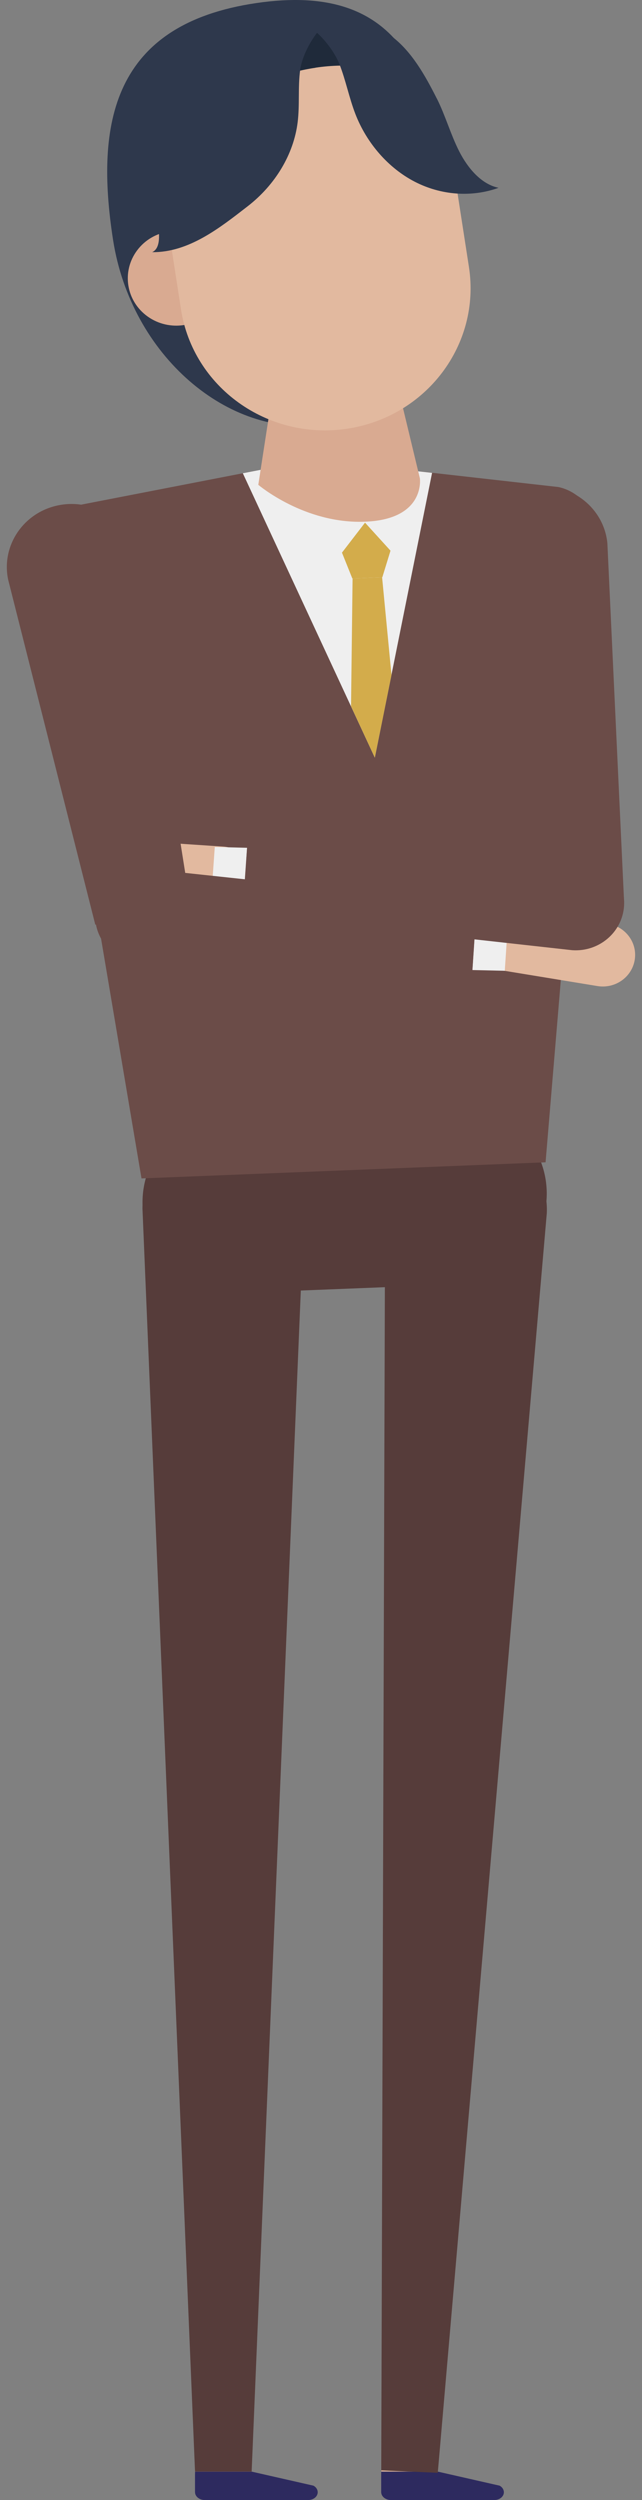
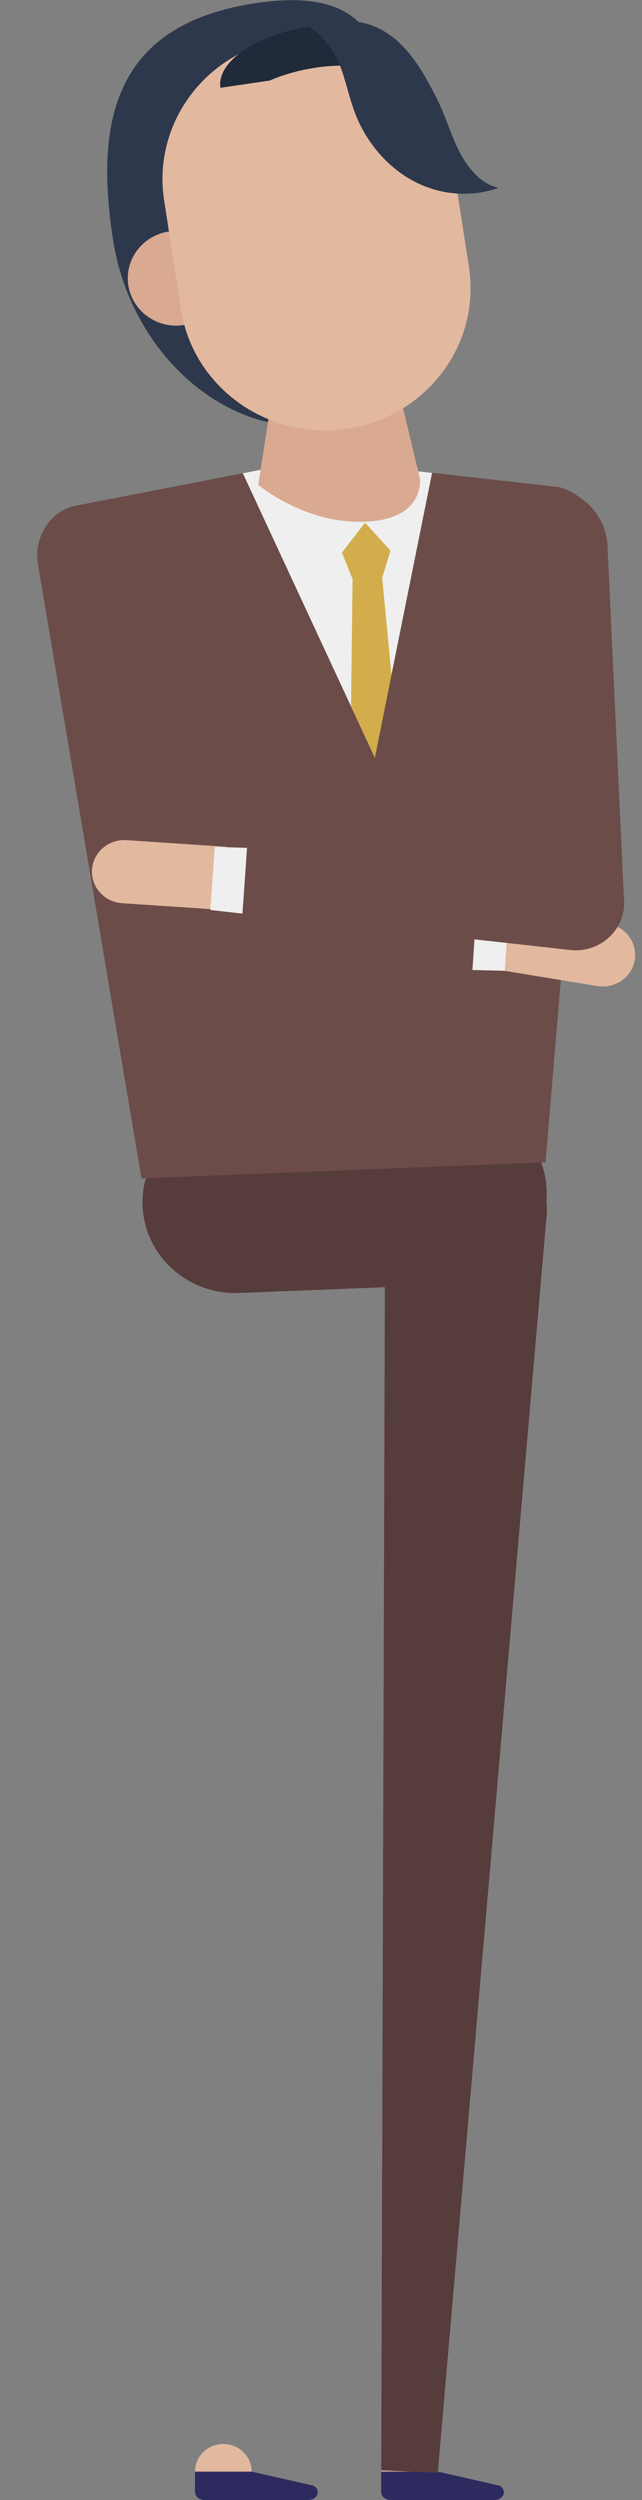
<svg xmlns="http://www.w3.org/2000/svg" width="47" height="183" viewBox="0 0 47 183" fill="none">
  <rect x="0" y="0" width="47" height="183" fill="#808080" stroke="none" />
  <g clip-path="url(#clip0_5707_80742)">
-     <path d="M8.275 17.547C9.596 26.063 16.754 32.072 23.54 31.073C30.331 30.073 34.18 22.441 32.865 13.924C31.551 5.407 29.307 -1.33 18.767 0.224C8.228 1.773 6.955 9.024 8.275 17.547Z" fill="#2E384C" />
+     <path d="M8.275 17.547C9.596 26.063 16.754 32.072 23.54 31.073C31.551 5.407 29.307 -1.33 18.767 0.224C8.228 1.773 6.955 9.024 8.275 17.547Z" fill="#2E384C" />
    <path d="M15.78 22.412C16.935 20.864 16.586 18.695 14.999 17.568C13.413 16.441 11.191 16.782 10.037 18.33C8.882 19.878 9.231 22.046 10.817 23.174C12.403 24.3 14.625 23.959 15.78 22.412Z" fill="#D9AA91" />
    <path d="M27.916 180.83C27.869 181.945 28.751 182.893 29.893 182.939C31.036 182.985 32.007 182.124 32.055 181.009C32.102 179.894 31.22 178.946 30.077 178.9C28.934 178.854 27.969 179.715 27.916 180.83Z" fill="#E2B99F" />
    <path d="M16.35 182.943C17.494 182.943 18.422 182.038 18.422 180.921C18.422 179.804 17.494 178.898 16.35 178.898C15.205 178.898 14.277 179.804 14.277 180.921C14.277 182.038 15.205 182.943 16.35 182.943Z" fill="#E2B99F" />
    <path d="M33.496 94.01L17.521 94.646C13.761 94.796 10.593 91.942 10.439 88.278C10.286 84.609 13.21 81.518 16.964 81.368L32.939 80.732C36.699 80.582 39.867 83.436 40.021 87.1C40.175 90.769 37.249 93.86 33.496 94.01Z" fill="#563C3A" />
    <path d="M27.906 180.922H32.051L36.575 181.95C36.77 182.054 36.888 182.239 36.888 182.43C36.888 182.748 36.575 183.002 36.19 183.002H28.617C28.226 183.002 27.906 182.742 27.906 182.418V180.922Z" fill="#2D2A5F" />
    <path d="M28.2 88.305C28.342 85.115 31.108 82.648 34.376 82.787C37.644 82.925 40.178 85.624 40.03 88.813L36.04 134.91L32.049 181.007L27.91 180.827L28.052 134.563L28.194 88.299L28.2 88.305Z" fill="#563C3A" />
-     <path d="M16.351 82.695C19.619 82.695 22.272 85.284 22.272 88.473L20.347 134.697L18.423 180.921H14.278L12.354 134.697L10.43 88.473C10.43 85.284 13.082 82.695 16.351 82.695Z" fill="#563C3A" />
    <path d="M14.277 180.922H18.422L22.946 181.95C23.141 182.054 23.259 182.239 23.259 182.43C23.259 182.748 22.946 183.002 22.561 183.002H14.988C14.597 183.002 14.277 182.742 14.277 182.418V180.922Z" fill="#2D2A5F" />
    <path d="M39.94 85.081L10.359 86.26L2.744 41.105C2.555 39.268 3.627 37.563 5.296 37.066L19.956 34.218C21.934 33.629 24.012 33.542 26.032 33.975L40.881 35.651C42.581 36.015 43.794 37.627 43.759 39.476L39.94 85.087V85.081Z" fill="#6B4C48" />
    <path d="M19.956 34.22L17.777 34.642L27.44 55.46L31.632 34.613L26.025 33.983C24.006 33.55 21.928 33.636 19.95 34.226L19.956 34.22Z" fill="#EFEFEF" />
    <path d="M26.723 38.258L25.035 40.453L25.793 42.343L27.99 42.256L28.588 40.309L26.723 38.258Z" fill="#D3AC4B" />
    <path d="M25.699 51.699L27.44 55.461L28.66 49.411L27.973 42.258L25.812 42.344L25.699 51.699Z" fill="#D3AC4B" />
    <path d="M30.74 35.022C30.74 35.022 31.161 38.014 26.726 38.188C22.291 38.367 18.91 35.489 18.91 35.489L20.775 23.385L27.875 23.102L30.74 35.016V35.022Z" fill="#D9AA91" />
    <path d="M25.384 31.387C19.564 32.242 14.135 28.336 13.252 22.656L12.015 14.66C11.139 8.98 15.141 3.682 20.962 2.821C26.782 1.965 32.211 5.871 33.093 11.551L34.331 19.548C35.207 25.228 31.205 30.526 25.384 31.387Z" fill="#E2B99F" />
    <path d="M23.094 4.96C21.851 5.145 20.714 5.475 19.743 5.896L16.137 6.428C15.847 4.533 18.754 2.534 22.632 1.962C26.511 1.39 26.582 4.885 26.582 4.885C25.528 4.758 24.338 4.77 23.094 4.955V4.96Z" fill="#1F2A3A" />
    <path d="M31.981 7.213C32.609 8.461 32.988 9.842 33.621 11.085C34.255 12.327 35.244 13.488 36.499 13.748C34.533 14.459 32.289 14.297 30.365 13.303C28.441 12.309 26.848 10.495 26.013 8.334C25.557 7.15 25.314 5.879 24.852 4.7C24.385 3.521 23.177 2.163 22.52 1.955C28.062 0.257 30.252 3.793 31.981 7.219V7.213Z" fill="#2E384C" />
-     <path d="M11.476 8.753C10.937 10.174 10.718 11.717 10.842 13.225C10.925 14.259 12.394 17.894 11.139 18.46C13.821 18.483 16.077 16.692 18.119 15.109C20.162 13.531 21.5 11.284 21.79 8.955C21.95 7.678 21.802 6.395 21.974 5.124C22.146 3.853 23.17 2.166 23.91 1.75C19.108 1.889 14.306 3.194 11.973 7.655C11.79 8.008 11.624 8.377 11.482 8.747L11.476 8.753Z" fill="#2E384C" />
    <path d="M6.736 63.647C6.825 62.376 7.956 61.411 9.264 61.498L16.352 61.971C17.654 62.058 18.643 63.162 18.554 64.439C18.465 65.71 17.334 66.675 16.026 66.588L8.939 66.114C7.636 66.028 6.647 64.924 6.736 63.647Z" fill="#E2B99F" />
    <path d="M34.788 68.366C35.007 67.106 36.227 66.257 37.517 66.47L44.522 67.62C45.812 67.834 46.683 69.024 46.464 70.284C46.245 71.543 45.025 72.393 43.734 72.179L36.73 71.029C35.439 70.816 34.569 69.625 34.788 68.366Z" fill="#E2B99F" />
    <path d="M36.954 71.06L34.586 71.008L34.906 66.195L37.262 66.444L36.954 71.06Z" fill="#EFEFEF" />
    <path d="M35.038 40.652C34.784 38.11 36.69 35.851 39.296 35.608C41.901 35.36 44.216 37.22 44.465 39.763L45.678 65.769L38.781 66.422L35.032 40.652H35.038Z" fill="#6B4C48" />
    <path d="M15.724 62L18.093 62.058L17.755 66.877L15.398 66.611L15.724 62Z" fill="#EFEFEF" />
    <path d="M18.093 62.06L42.387 62.638C44.347 62.771 45.821 64.424 45.685 66.336C45.549 68.249 43.856 69.687 41.896 69.555L17.75 66.874L18.087 62.055L18.093 62.06Z" fill="#6B4C48" />
-     <path d="M4.306 36.982C6.87 36.479 9.368 38.103 9.878 40.605L13.56 63.896L34.9 66.184L34.58 71.003L10.286 70.511C8.628 70.407 7.314 69.206 7.024 67.674L6.976 67.686L0.594 42.419C0.078 39.917 1.742 37.479 4.306 36.982Z" fill="#6B4C48" />
  </g>
  <defs>
    <clipPath id="clip0_5707_80742">
      <rect width="46" height="183" fill="white" transform="translate(0.5)" />
    </clipPath>
  </defs>
</svg>